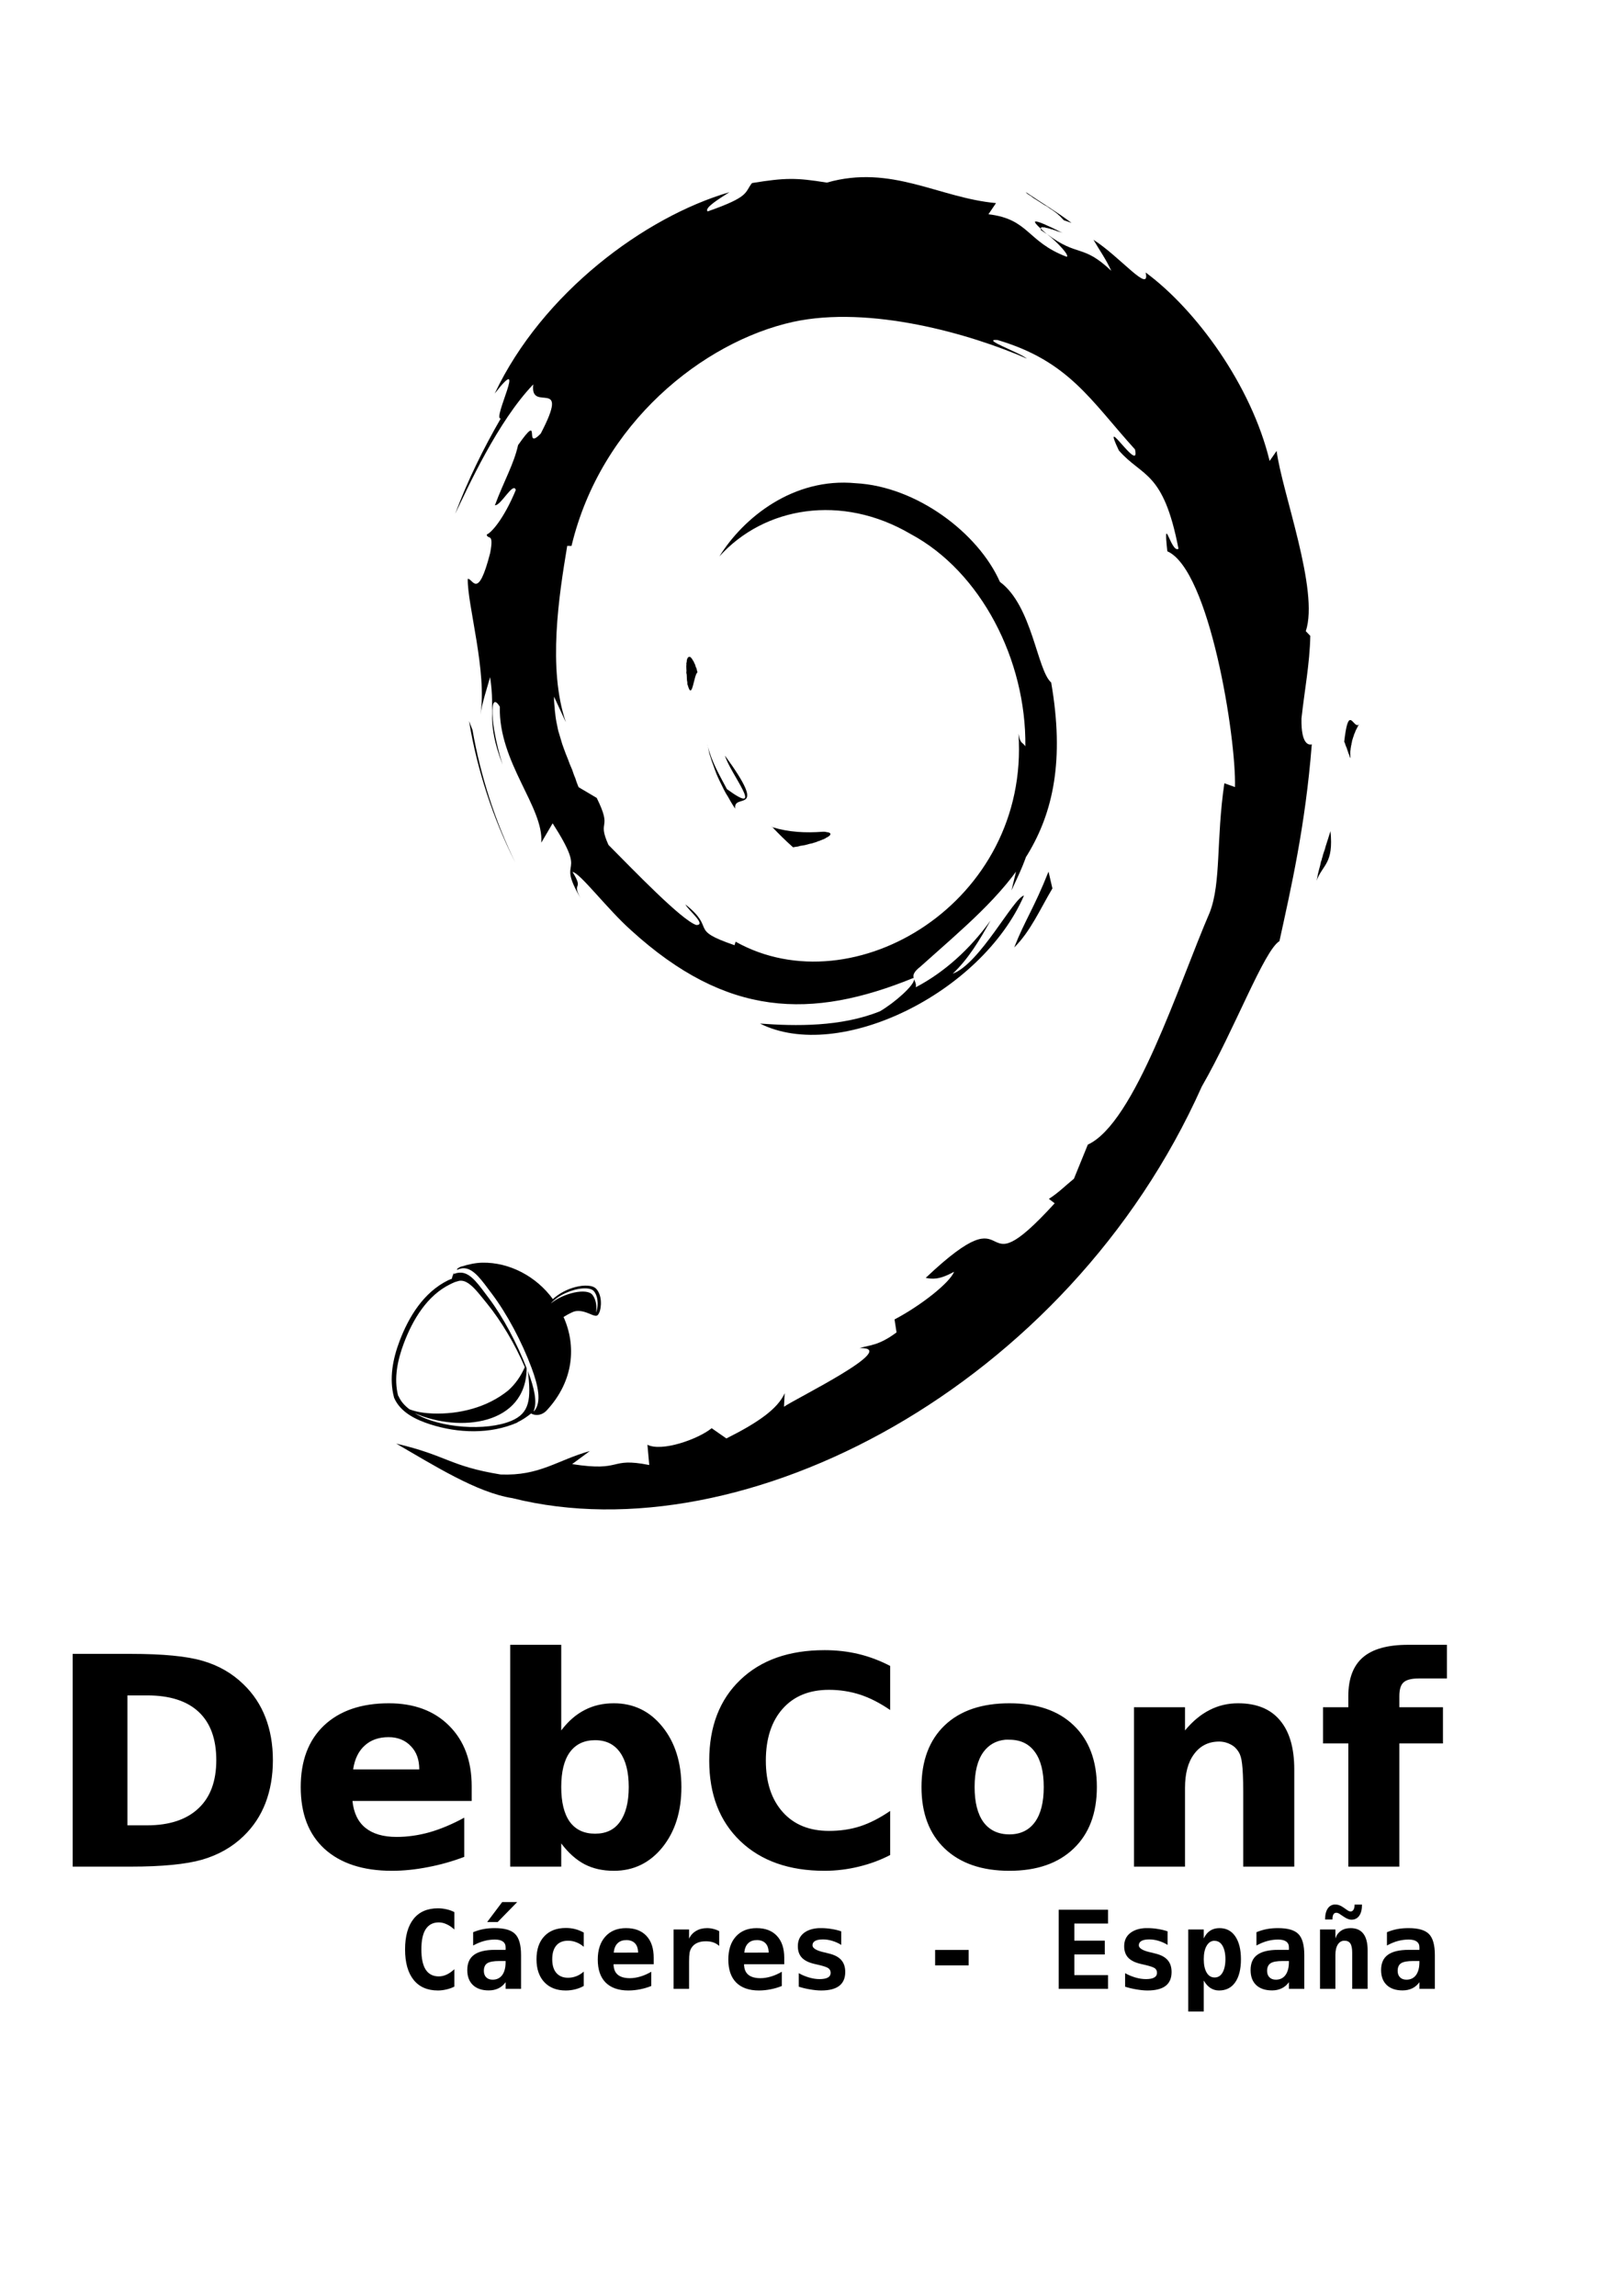
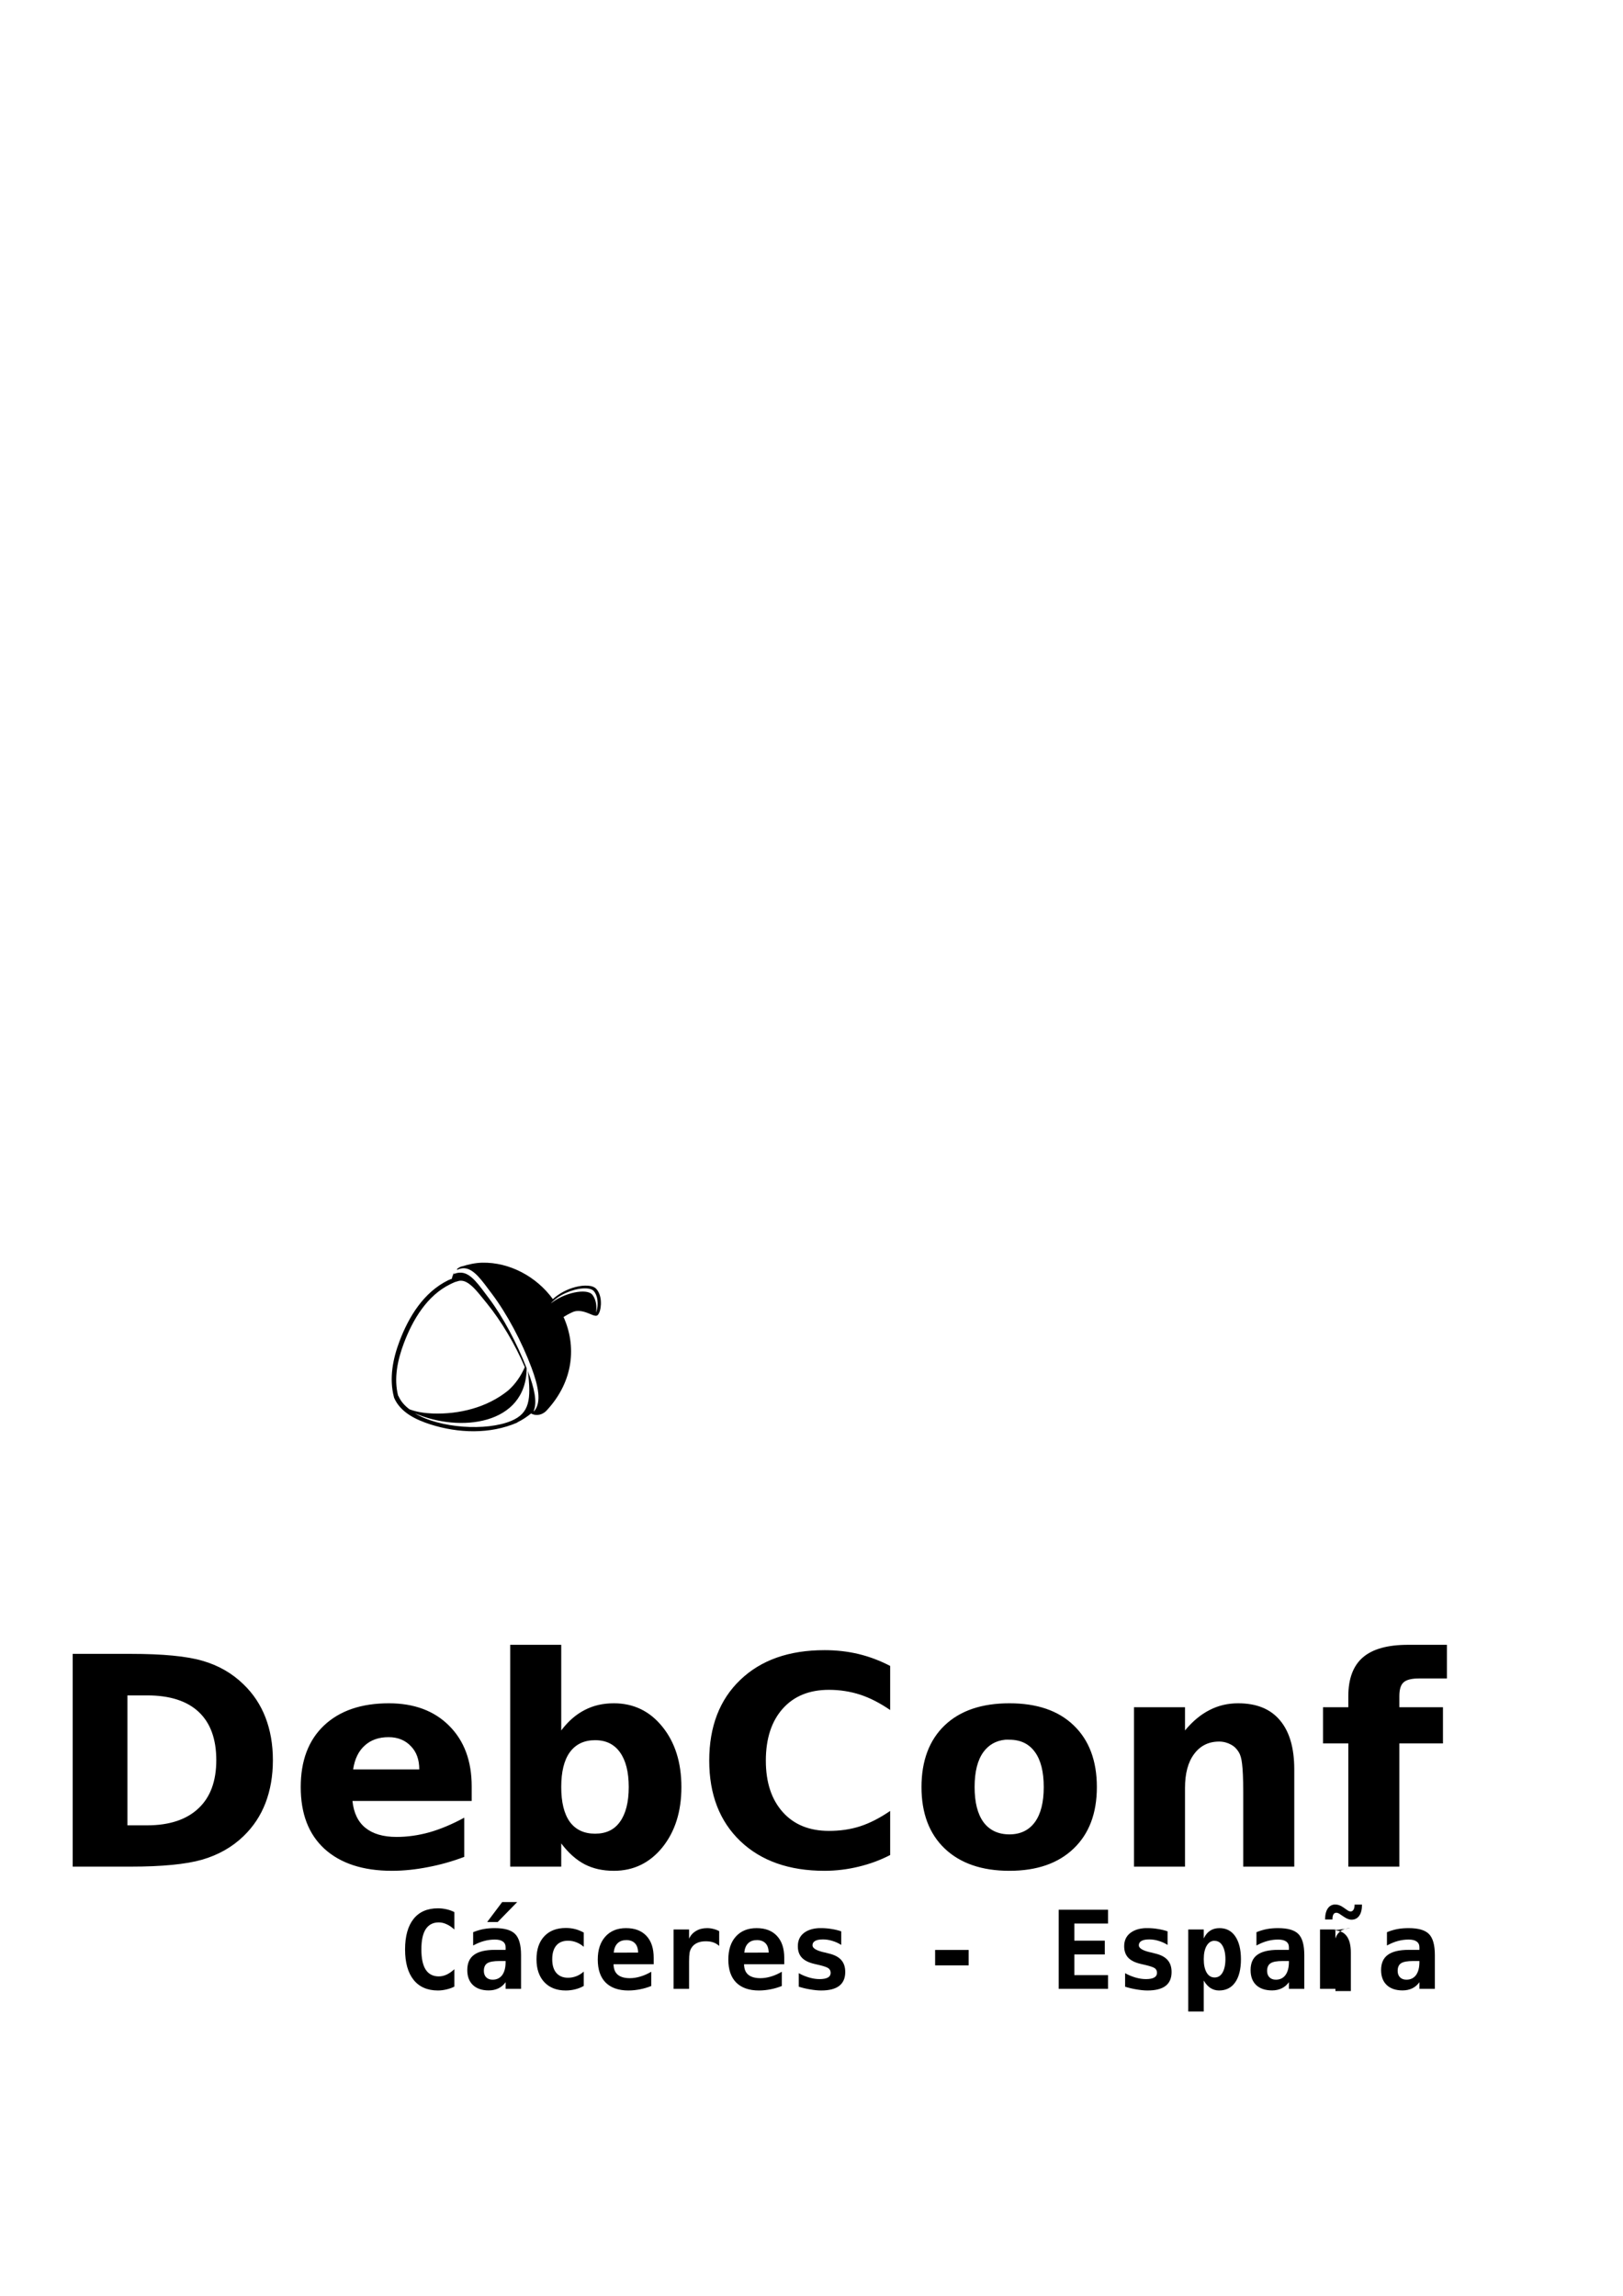
<svg xmlns="http://www.w3.org/2000/svg" xmlns:ns1="http://sodipodi.sourceforge.net/DTD/sodipodi-0.dtd" xmlns:ns2="http://www.inkscape.org/namespaces/inkscape" width="210mm" height="297mm" id="svg5555" ns1:version="0.32" ns2:version="0.46+devel r" ns1:docname="03_es_VerticalOneColor_alfa.svg" ns2:output_extension="org.inkscape.output.svg.inkscape">
  <defs id="defs5557">
    <ns2:perspective id="perspective5719" ns2:persp3d-origin="0.5 : 0.33333333 : 1" ns2:vp_z="1 : 0.5 : 1" ns2:vp_y="0 : 1000 : 0" ns2:vp_x="0 : 0.5 : 1" ns1:type="inkscape:persp3d" />
  </defs>
  <ns1:namedview id="base" pagecolor="#ffffff" bordercolor="#666666" borderopacity="1.0" ns2:pageopacity="0.0" ns2:pageshadow="2" ns2:zoom="0.5" ns2:cx="503.14131" ns2:cy="290.12067" ns2:document-units="px" ns2:current-layer="layer1" showgrid="false" ns2:window-width="1440" ns2:window-height="852" ns2:window-x="0" ns2:window-y="25" />
  <g ns2:label="Camada 1" ns2:groupmode="layer" id="layer1">
-     <path style="font-size:40px;font-style:normal;font-variant:normal;font-weight:bold;font-stretch:normal;text-align:start;line-height:125%;writing-mode:lr-tb;text-anchor:start;fill:#000000;fill-opacity:1;stroke:none;font-family:Bitstream Vera Sans Mono;-inkscape-font-specification:Bitstream Vera Sans Mono Bold" d="m 245.577,930.013 -7.343,9.756 5.14,0 9.546,-9.756 -7.343,0 z m 406.951,1.189 c -1.339,0.138 -2.396,0.77 -3.182,1.888 -0.881,1.278 -1.329,3.071 -1.329,5.42 l 3.602,0 0,-0.21 c 0,-1.019 0.179,-1.772 0.49,-2.308 0.328,-0.539 0.812,-0.769 1.434,-0.769 0.466,0 1.075,0.229 1.818,0.734 0.155,0.103 0.229,0.175 0.28,0.21 l 1.434,0.944 c 0.829,0.573 1.528,0.947 2.098,1.154 0.57,0.206 1.162,0.35 1.783,0.35 1.624,0 2.896,-0.68 3.776,-1.958 0.898,-1.279 1.329,-3.071 1.329,-5.42 l -3.637,0 0,0.21 c 0,1.002 -0.178,1.755 -0.525,2.308 -0.329,0.539 -0.777,0.839 -1.399,0.839 -0.277,0 -0.581,-0.072 -0.909,-0.21 -0.311,-0.137 -0.651,-0.369 -1.014,-0.629 l -1.609,-1.119 c -0.708,-0.515 -1.371,-0.859 -1.993,-1.084 -0.622,-0.241 -1.232,-0.35 -1.853,-0.35 -0.203,0 -0.403,-0.02 -0.595,0 z m -438.351,1.853 c -5.216,0 -9.177,1.739 -11.924,5.175 -2.746,3.437 -4.161,8.419 -4.161,14.931 0,6.495 1.415,11.425 4.161,14.861 2.746,3.438 6.707,5.21 11.924,5.21 1.468,0 2.866,-0.209 4.196,-0.525 1.33,-0.309 2.602,-0.742 3.812,-1.364 l 0,-8.497 c -1.313,1.209 -2.603,2.088 -3.846,2.658 -1.226,0.55 -2.464,0.839 -3.776,0.839 -2.798,0 -4.965,-1.111 -6.399,-3.322 -1.416,-2.228 -2.098,-5.508 -2.098,-9.861 0,-4.37 0.682,-7.65 2.098,-9.861 1.434,-2.228 3.601,-3.357 6.399,-3.357 1.313,0 2.55,0.308 3.776,0.874 1.244,0.55 2.534,1.379 3.846,2.588 l 0,-8.497 c -1.175,-0.622 -2.429,-1.053 -3.776,-1.364 -1.347,-0.309 -2.763,-0.49 -4.231,-0.49 z m 303.552,0.699 0,38.674 24.128,0 0,-6.714 -16.47,0 0,-10.106 14.896,0 0,-6.749 -14.896,0 0,-8.357 16.47,0 0,-6.749 -24.128,0 z m -241.03,8.917 c -4.474,0 -7.986,1.344 -10.525,4.056 -2.539,2.694 -3.812,6.44 -3.812,11.225 0,4.768 1.29,8.495 3.812,11.19 2.522,2.695 6.017,4.091 10.49,4.091 1.693,0 3.252,-0.214 4.721,-0.594 1.468,-0.361 2.813,-0.901 4.091,-1.643 l 0,-6.993 c -1.14,1.001 -2.324,1.737 -3.602,2.238 -1.278,0.481 -2.623,0.769 -4.091,0.769 -2.47,0 -4.405,-0.823 -5.735,-2.378 -1.33,-1.554 -1.993,-3.777 -1.993,-6.679 0,-2.902 0.663,-5.142 1.993,-6.714 1.33,-1.572 3.265,-2.343 5.735,-2.343 1.416,0 2.743,0.251 4.056,0.769 1.33,0.504 2.531,1.253 3.637,2.203 l 0,-6.959 c -1.434,-0.76 -2.85,-1.35 -4.301,-1.713 -1.434,-0.367 -2.921,-0.525 -4.476,-0.525 z m -34.688,0.07 c -1.935,0 -3.763,0.128 -5.49,0.455 -1.727,0.326 -3.465,0.848 -5.14,1.539 l 0,6.504 c 1.848,-1.003 3.657,-1.754 5.35,-2.203 1.71,-0.464 3.466,-0.699 5.28,-0.699 1.727,0 3,0.306 3.881,0.944 0.898,0.622 1.364,1.571 1.364,2.797 l 0,1.294 -5.245,0 c -4.595,0 -8.017,0.824 -10.21,2.448 -2.194,1.606 -3.287,4.062 -3.287,7.448 0,3.126 0.932,5.563 2.762,7.308 1.848,1.744 4.429,2.623 7.728,2.623 1.727,0 3.322,-0.321 4.756,-1.014 1.434,-0.691 2.581,-1.729 3.497,-3.007 l 0,3.252 7.553,0 0,-16.54 c 0,-4.94 -0.985,-8.364 -2.902,-10.28 -1.9,-1.918 -5.18,-2.867 -9.896,-2.867 z m 64.13,0 c -4.266,0 -7.636,1.379 -10.106,4.126 -2.47,2.746 -3.707,6.492 -3.707,11.225 0,4.888 1.255,8.617 3.811,11.225 2.574,2.591 6.301,3.916 11.155,3.916 2.038,0 3.974,-0.232 5.805,-0.594 1.831,-0.367 3.623,-0.883 5.385,-1.609 l 0,-6.959 c -1.848,1.088 -3.622,1.842 -5.315,2.343 -1.693,0.504 -3.396,0.804 -5.14,0.804 -2.643,0 -4.614,-0.591 -5.944,-1.713 -1.33,-1.123 -2.011,-2.825 -2.028,-5.105 l 19.617,0 0,-3.112 c -1.1e-4,-4.629 -1.148,-8.195 -3.532,-10.735 -2.366,-2.557 -5.7,-3.811 -10.001,-3.811 z m 39.653,0 c -2.055,0 -3.848,0.443 -5.385,1.364 -1.537,0.899 -2.684,2.153 -3.427,3.811 l 0,-4.511 -7.588,0 0,29.023 7.588,0 0,-13.358 c 0,-1.9 0.088,-3.333 0.245,-4.266 0.172,-0.932 0.46,-1.686 0.874,-2.343 0.656,-1.071 1.571,-1.895 2.762,-2.448 1.209,-0.573 2.625,-0.839 4.231,-0.839 1.33,0 2.566,0.146 3.672,0.525 1.123,0.378 2.108,0.988 2.937,1.748 l 0,-7.238 c -0.898,-0.487 -1.866,-0.842 -2.867,-1.084 -0.985,-0.258 -2.006,-0.385 -3.042,-0.385 z m 24.197,0 c -4.266,0 -7.67,1.379 -10.141,4.126 -2.47,2.746 -3.672,6.492 -3.672,11.225 0,4.888 1.255,8.617 3.811,11.225 2.574,2.591 6.301,3.916 11.155,3.916 2.038,0 3.974,-0.232 5.805,-0.594 1.831,-0.367 3.623,-0.883 5.385,-1.609 l 0,-6.959 c -1.848,1.088 -3.622,1.842 -5.315,2.343 -1.693,0.504 -3.396,0.804 -5.14,0.804 -2.643,0 -4.649,-0.591 -5.979,-1.713 -1.33,-1.123 -2.011,-2.825 -2.028,-5.105 l 19.652,0 0,-3.112 c 0,-4.629 -1.183,-8.195 -3.567,-10.735 -2.366,-2.557 -5.665,-3.811 -9.966,-3.811 z m 30.387,0 c -3.025,0.172 -5.435,0.983 -7.203,2.343 -2.021,1.555 -3.007,3.706 -3.007,6.504 0,2.349 0.663,4.231 1.993,5.63 1.33,1.4 3.427,2.421 6.329,3.077 l 2.133,0.49 c 2.436,0.587 3.942,1.126 4.581,1.643 0.656,0.515 1.014,1.235 1.014,2.203 0,0.984 -0.448,1.755 -1.364,2.273 -0.916,0.515 -2.312,0.769 -4.091,0.769 -1.624,0 -3.291,-0.264 -5.035,-0.769 -1.727,-0.504 -3.43,-1.183 -5.105,-2.133 l 0,6.609 c 1.883,0.604 3.729,1.035 5.56,1.329 1.831,0.309 3.64,0.525 5.385,0.525 3.938,0 6.86,-0.752 8.812,-2.238 1.969,-1.503 2.972,-3.795 2.972,-6.784 0,-2.486 -0.663,-4.423 -1.958,-5.875 -1.278,-1.468 -3.286,-2.526 -6.049,-3.182 l -2.168,-0.559 -0.28,-0.035 c -3.696,-0.863 -5.56,-2.01 -5.56,-3.392 0,-0.967 0.43,-1.684 1.294,-2.168 0.864,-0.504 2.154,-0.734 3.846,-0.734 1.52,0 3.008,0.235 4.511,0.699 1.52,0.447 3.007,1.095 4.406,1.993 l 0,-6.644 c -1.537,-0.533 -3.115,-0.895 -4.756,-1.154 -1.624,-0.275 -3.254,-0.42 -4.895,-0.42 -0.458,0 -0.932,0 -1.364,0 z m 159.591,0 c -3.025,0.172 -5.4,0.983 -7.168,2.343 -2.021,1.555 -3.042,3.706 -3.042,6.504 0,2.349 0.663,4.231 1.993,5.63 1.33,1.4 3.427,2.421 6.329,3.077 l 2.133,0.49 c 2.435,0.587 3.977,1.126 4.616,1.643 0.656,0.515 0.979,1.235 0.979,2.203 0,0.984 -0.448,1.755 -1.364,2.273 -0.916,0.515 -2.277,0.769 -4.056,0.769 -1.624,0 -3.326,-0.264 -5.07,-0.769 -1.727,-0.504 -3.43,-1.183 -5.105,-2.133 l 0,6.609 c 1.883,0.604 3.729,1.035 5.56,1.329 1.831,0.309 3.64,0.525 5.385,0.525 3.938,0 6.895,-0.752 8.847,-2.238 1.969,-1.503 2.937,-3.795 2.937,-6.784 0,-2.486 -0.663,-4.423 -1.958,-5.875 -1.278,-1.468 -3.286,-2.526 -6.049,-3.182 l -2.168,-0.559 -0.28,-0.035 c -3.696,-0.863 -5.56,-2.01 -5.56,-3.392 0,-0.967 0.43,-1.684 1.294,-2.168 0.864,-0.504 2.154,-0.734 3.846,-0.734 1.52,0 3.008,0.235 4.511,0.699 1.52,0.447 3.007,1.095 4.406,1.993 l 0,-6.644 c -1.537,-0.533 -3.115,-0.895 -4.756,-1.154 -1.624,-0.275 -3.254,-0.42 -4.895,-0.42 -0.458,0 -0.932,0 -1.364,0 z m 36.401,0 c -1.745,0 -3.285,0.41 -4.581,1.259 -1.296,0.847 -2.318,2.101 -3.112,3.776 l 0,-4.371 -7.588,0 0,40.108 7.588,0 0,-15.141 c 0.933,1.624 2.026,2.825 3.252,3.637 1.244,0.795 2.642,1.224 4.196,1.224 3.437,0 6.054,-1.326 7.903,-3.951 1.866,-2.626 2.832,-6.424 2.832,-11.329 0,-4.836 -0.966,-8.564 -2.797,-11.225 -1.831,-2.659 -4.376,-3.986 -7.693,-3.986 z m 28.673,0 c -1.935,0 -3.728,0.128 -5.455,0.455 -1.727,0.326 -3.465,0.848 -5.14,1.539 l 0,6.504 c 1.848,-1.003 3.657,-1.754 5.35,-2.203 1.71,-0.464 3.431,-0.699 5.245,-0.699 1.727,0 3.035,0.306 3.916,0.944 0.898,0.622 1.364,1.571 1.364,2.797 l 0,1.294 -5.28,0 c -4.595,0 -8.017,0.824 -10.21,2.448 -2.194,1.606 -3.252,4.062 -3.252,7.448 0,3.126 0.897,5.563 2.727,7.308 1.848,1.744 4.464,2.623 7.763,2.623 1.727,0 3.287,-0.321 4.721,-1.014 1.434,-0.691 2.616,-1.729 3.532,-3.007 l 0,3.252 7.518,0 0,-16.54 c 0,-4.94 -0.985,-8.364 -2.902,-10.28 -1.9,-1.918 -5.18,-2.867 -9.896,-2.867 z m 35.457,0 c -1.831,0 -3.39,0.409 -4.686,1.294 -1.295,0.881 -2.227,2.135 -2.762,3.742 l 0,-4.371 -7.518,0 0,29.023 7.518,0 0,-16.575 c 0,-2.176 0.412,-3.879 1.189,-5.105 0.794,-1.227 1.852,-1.853 3.217,-1.853 1.347,6e-4 2.315,0.442 2.902,1.364 0.604,0.898 0.909,2.404 0.909,4.511 l 0,17.659 7.553,0 0,-18.812 c 0,-3.61 -0.699,-6.333 -2.098,-8.147 -1.399,-1.831 -3.478,-2.727 -6.224,-2.727 z m 28.394,0 c -1.935,0 -3.763,0.128 -5.49,0.455 -1.727,0.326 -3.465,0.848 -5.14,1.539 l 0,6.504 c 1.848,-1.003 3.657,-1.754 5.35,-2.203 1.71,-0.464 3.466,-0.699 5.28,-0.699 1.727,0 3,0.306 3.881,0.944 0.898,0.622 1.364,1.571 1.364,2.797 l 0,1.294 -5.245,0 c -4.595,0 -8.017,0.824 -10.21,2.448 -2.194,1.606 -3.287,4.062 -3.287,7.448 0,3.126 0.932,5.563 2.762,7.308 1.848,1.744 4.429,2.623 7.728,2.623 1.727,0 3.322,-0.321 4.756,-1.014 1.434,-0.691 2.581,-1.729 3.497,-3.007 l 0,3.252 7.553,0 0,-16.54 c 0,-4.94 -0.985,-8.364 -2.902,-10.28 -1.9,-1.918 -5.18,-2.867 -9.896,-2.867 z m -382.753,5.84 c 1.935,0 3.386,0.537 4.371,1.574 1.002,1.019 1.504,2.542 1.539,4.546 l -11.924,0.035 c 0.19,-1.952 0.782,-3.457 1.818,-4.511 1.036,-1.071 2.452,-1.609 4.196,-1.609 l 0,-0.035 z m 63.85,0 c 1.935,0 3.386,0.537 4.371,1.574 1.002,1.019 1.504,2.542 1.539,4.546 l -11.924,0.035 c 0.19,-1.952 0.782,-3.457 1.818,-4.511 1.036,-1.071 2.451,-1.609 4.196,-1.609 l 0,-0.035 z m 223.687,0.35 c 0.105,0.007 0.212,0.035 0.315,0.035 1.641,0 2.914,0.789 3.846,2.378 0.933,1.589 1.434,3.776 1.434,6.574 0,2.798 -0.501,5.019 -1.434,6.609 -0.933,1.589 -2.205,2.343 -3.846,2.343 -1.641,0 -2.931,-0.754 -3.881,-2.343 -0.95,-1.59 -1.434,-3.81 -1.434,-6.609 0,-2.798 0.483,-4.985 1.434,-6.574 0.831,-1.391 1.892,-2.204 3.252,-2.378 0.097,-0.029 0.209,-0.042 0.315,-0.035 z m -136.373,4.476 0,7.553 16.4,0 0,-7.553 -16.4,0 z m -213.056,5.42 3.007,0 0,0.49 c 0,2.712 -0.538,4.844 -1.643,6.364 -1.106,1.503 -2.682,2.273 -4.686,2.273 -1.33,0 -2.37,-0.377 -3.147,-1.154 -0.777,-0.777 -1.154,-1.834 -1.154,-3.147 0,-1.762 0.556,-3.016 1.678,-3.742 1.123,-0.725 3.112,-1.084 5.944,-1.084 z m 383.033,0 3.042,0 0,0.49 c -1.1e-4,2.712 -0.573,4.844 -1.678,6.364 -1.106,1.503 -2.682,2.273 -4.686,2.273 -1.33,0 -2.37,-0.377 -3.147,-1.154 -0.777,-0.777 -1.154,-1.834 -1.154,-3.147 0,-1.762 0.591,-3.016 1.713,-3.742 1.123,-0.725 3.077,-1.084 5.909,-1.084 z m 63.85,0 3.007,0 0,0.49 c 0,2.712 -0.538,4.844 -1.643,6.364 -1.105,1.503 -2.682,2.273 -4.686,2.273 -1.33,0 -2.37,-0.377 -3.147,-1.154 -0.777,-0.777 -1.154,-1.834 -1.154,-3.147 0,-1.762 0.556,-3.016 1.678,-3.742 1.123,-0.725 3.112,-1.084 5.944,-1.084 z" id="path4896-4" ns1:nodetypes="ccccccccccsssccssccccsssccssccssssscccscscscccsccccccccccccccccsssccccssssscccsccscccscccccscsscccccccsscssccsssccccccccccccccscsscccccsscssccsssccccccsssccssssscccsssccccscsccccsccsssccssssscccsssccccscsccccsccscccccccscssccscccscccccscsscccccccscccccccsccccccccscccscccccscsscccccccccccccccccccccsssssssscccccccccccsssscccccsssscccccssssc" />
-     <path ns1:nodetypes="cccccccccccccccccccccccccccccccccccccccccccccccccccccccccccccccccccccccccccccccccccccccccccccccccccccccccccccccccccccccccccccccccccccccccccccsccccccccccccccccccccccccccccccccccccccccccccccccccccccccccccccccccccccccccccccccccccccccccccccccccccccccccccccccccccccccccccccccccccccccccccccccccccccccccccccccccccccccccccccccccccccccccccccccccccccccccccccccccccccccccccccccccccccccccccccccccscccccccccccccccccccccccccccccccccccccccccccccccccccccccccccccccccccccccccccccccccccccccccccccccccccccccccccccccccccccccccccccccccccccccccccccccccccccccccccccccccccccccccccccccccccccccccccccc" style="font-size:40px;font-style:normal;font-variant:normal;font-weight:bold;font-stretch:normal;text-align:start;line-height:125%;writing-mode:lr-tb;text-anchor:start;color:#000000;fill:#000000;fill-opacity:1;fill-rule:nonzero;stroke:none;marker:none;visibility:visible;display:inline;overflow:visible;enable-background:accumulate;font-family:Bitstream Vera Sans Mono;-inkscape-font-specification:Bitstream Vera Sans Mono Bold" d="m 367.76,89.501 c -3.755,4.645 -0.761,6.555 -21.674,13.86 -1.834,-1.566 5.116,-5.884 10.625,-9.39 -41.471,12.096 -91.566,49.332 -114.781,98.454 16.564,-21.341 -1.406,12.951 2.961,12.193 -8.446,14.59 -16.143,30.194 -22.301,46.622 6.313,-13.085 20.77,-45.119 38.21,-63.301 -1.902,14.559 18.627,-4.699 3.644,24.05 -8.781,9.107 0.985,-11.611 -11.087,5.644 -2.061,9.33 -7.015,17.737 -11.327,29.411 2.886,0.338 8.942,-11.709 10.221,-7.486 -5.975,14.465 -12.227,21.167 -14.228,21.773 0.369,2.869 3.701,-1.447 1.685,9.04 -6.087,23.715 -8.534,12.191 -10.964,12.664 -0.276,12.496 9.63,45.817 6.161,66.441 0.986,-6.28 3.146,-12.517 4.767,-18.389 2.779,17.739 -2.177,21.085 6.122,42.805 -6.17,-19.525 -6.643,-36.978 -1.364,-28.367 -0.636,27.415 21.586,49.157 20.274,66.503 l 5.557,-9.47 c 18.08,28.161 1.231,15.23 13.634,36.571 -4.595,-8.396 1.974,-3.319 -3.909,-12.787 3.585,0.312 16.84,17.999 28.693,28.565 46.702,42.502 87.983,43.633 138.013,23.258 0.115,0.073 0.186,0.228 0.233,0.332 -0.524,-1.504 -0.445,-3.039 3.194,-5.882 41.292,-37.022 77.124,-62.864 63.938,-138.91 -6.916,-6.024 -9.253,-37.605 -25.066,-49.204 -10.596,-23.921 -40.762,-46.672 -70.505,-48.232 -30.434,-2.937 -54.932,16.806 -66.687,35.804 21.988,-24.392 59.814,-30.761 93.535,-10.97 34.367,18.394 56.575,61.581 56.101,103.815 -1.348,-2.17 -2.47,-0.952 -3.378,-6.198 5.622,82.301 -80.654,134.013 -138.323,101.712 l -0.507,1.723 c -23.076,-7.911 -8.583,-7.707 -24.042,-19.938 1.329,2.814 10.61,10.107 5.312,10.058 -7.328,-2.432 -31.18,-27.369 -42.935,-39.157 -5.796,-12.879 2.241,-6.816 -5.746,-22.988 l -8.875,-5.249 -0.604,-1.518 -0.514,-1.39 -0.492,-1.52 -0.583,-1.381 -0.977,-2.816 -1.093,-2.545 -0.955,-2.566 -0.996,-2.461 -0.955,-2.566 -0.866,-2.438 -0.755,-2.553 -0.774,-2.578 -0.382,-1.255 -0.289,-1.395 -0.289,-1.395 -0.29,-1.395 -0.245,-1.387 -0.203,-1.38 -0.18,-1.622 -0.18,-1.51 -0.095,-1.607 -0.18,-1.622 -0.095,-1.607 0,-1.747 5.771,12.513 c -8.946,-26.314 -3.393,-61.851 0.674,-86.246 l 2.101,0.033 c 14.346,-60.022 64.37,-99.772 108.251,-109.523 37.767,-8.243 86.944,5.9 114.476,17.946 -4.054,-3.223 -22.71,-9.693 -14.421,-9.105 34.936,10.294 45.555,29.535 67.25,53.496 2.827,12.676 -17.339,-19.476 -7.907,0.494 11.476,13.205 21.77,9.666 29.181,48.09 -3.606,2.447 -7.6,-18.755 -5.466,1.222 20.671,9.071 33.726,91.193 33.095,115.288 l -5.199,-1.868 c -4.078,27.712 -1.506,48.529 -7.139,63.144 -15.152,35.074 -36.571,102.949 -59.627,113.546 l -6.794,16.672 c -4.122,3.348 -7.813,7.086 -12.264,9.851 l 2.847,2.164 c -41.739,45.748 -15.716,-8.422 -63.077,36.481 3.257,0.587 6.61,1.028 13.886,-3.012 -2.031,5.256 -15.873,16.332 -29.129,23.322 l 0.984,6.331 c -8.758,6.607 -13.636,6.236 -18.114,7.695 20.604,-0.674 -31.402,24.743 -36.931,28.657 l 0.339,-6.601 c -3.426,7.649 -12.99,14.333 -28.514,22.111 l -7.192,-5.013 c -6.659,5.408 -24.431,11.675 -31.412,8.09 l 0.885,9.907 c -20.134,-3.961 -12.518,3.487 -37.718,-0.442 l 8.651,-6.379 c -16.201,4.551 -24.4,12.188 -43.608,11.457 -25.113,-4.102 -26.078,-9.256 -51.061,-15.097 18.349,10.583 39.432,23.969 56.782,26.652 113.111,28.379 271.699,-54.651 337.17,-201.246 16.074,-27.904 30.372,-66.415 37.968,-71.089 5.546,-25.433 12.688,-56.221 15.813,-96.125 0.043,-0.029 -0.029,-0.07 0.029,-0.095 -1.184,0.332 -5.309,0.621 -5.064,-12.645 1.402,-13.152 4.079,-26.972 4.311,-40.398 l -2.2,-2.283 c 6.671,-19.882 -11.69,-68.052 -14.263,-88.151 l -3.425,4.927 c -8.949,-37.105 -36.119,-74.118 -60.625,-92.157 2.405,10.814 -12.547,-7.75 -25.528,-15.997 2.985,5.126 6.248,9.676 8.708,15.176 -14.055,-13.346 -16.176,-6.481 -31.497,-18.023 5.358,4.155 11.289,10.701 9.697,11.156 -19.544,-7.391 -18.248,-18.411 -38.265,-20.784 l 3.709,-5.458 C 459.028,96.745 435.972,80.252 404.351,89.285 389.406,86.867 384.078,86.849 367.776,89.502 l 2.9e-4,-2.88e-4 0,8.64e-4 0,0 0,0 0,0 -0.029,-0.001 0,0 0,0 0,0 0.014,-3.8e-4 z m 133.975,4.487 -0.029,0.038 0.527,0.585 0.601,0.448 1.246,0.763 1.278,0.979 1.316,0.816 1.321,0.847 2.713,1.747 1.37,0.745 1.273,0.948 1.25,0.794 1.374,0.996 0.57,0.453 0.601,0.448 0.553,0.549 0.5,0.4 0.557,0.58 0.451,0.501 0.553,0.549 0.451,0.501 3.814,1.302 c -7.197,-5.372 -14.799,-9.916 -22.293,-14.988 l -2.3e-4,0 -2.9e-4,0 2.9e-4,0 0.002,-0.001 3.4e-4,2.4e-4 z m 4.728,14.246 c -0.07,0 -0.135,0.038 -0.18,0.059 -0.564,0.295 0.669,1.681 2.688,3.515 l 0.104,-0.172 -0.053,-0.149 0.098,-0.203 0.029,-0.098 0.101,0.048 0.053,-0.07 0.07,0.053 0.053,-0.07 0.118,-0.051 0.219,0.029 0.149,-0.053 0.222,0.029 0.273,0.149 0.27,-0.104 0.318,0.029 0.375,0.197 0.291,0.053 0.322,0.048 0.423,0.096 0.393,0.101 0.424,0.096 0.393,0.101 0.446,0.25 0.467,-0.029 0.446,0.25 0.494,0.149 0.424,0.095 0.941,0.398 1.02,0.292 0.988,0.297 0.87,0.345 c -8.408,-4.219 -12.194,-5.738 -13.233,-5.598 l 0,2.9e-4 0,0 0,-2.9e-4 0,0 0,0 0,0 0,-0.043 -0.029,-0.038 0,-5.7e-4 0,0 0.009,-6.7e-4 z m 2.507,3.573 -0.043,0.604 2.974,2.023 -2.936,-2.627 5.6e-4,-2.8e-4 0.002,0 -8.9e-4,0 0.003,0 z M 229.365,352.546 c 4.016,23.898 11.632,47.544 22.722,69.356 -10.136,-20.686 -17.103,-42.74 -21.029,-65.025 l -1.694,-4.331 z m 107.283,-31.256 -0.084,0.095 -0.129,0.09 -0.084,0.095 0,0.113 -0.084,0.095 -0.104,0.07 0,0.113 -0.11,0.228 0,0.07 -0.084,0.098 0,0.113 0,0.07 -0.082,0.208 0,0.113 0.029,0.095 -0.107,0.228 0,0.07 0.029,0.25 0,0.225 -0.126,0.09 0.029,0.25 -0.082,0.208 0,0.225 0,0.225 0.029,0.25 0,0.225 -0.084,0.208 0.029,0.363 0,0.225 0,0.337 0,0.225 0.029,0.363 0,0.225 0.029,0.363 0,0.337 0.029,0.363 -0.082,0.322 0.029,0.363 0,0.338 0.141,0.359 0,0.337 0.051,0.457 0,0.337 0.029,0.475 0,0.337 0.029,0.475 0.038,0.432 0.029,0.475 0.141,0.473 0,0.45 0.029,0.475 0,0.45 0.129,0.029 c 2.261,8.511 3.004,-5.048 4.842,-6.082 l -0.259,-0.808 -0.146,-0.698 -0.118,-0.448 -0.115,-0.222 -0.228,-0.488 -0.141,-0.359 0,-0.225 -0.121,-0.334 -0.141,-0.36 -0.205,-0.35 -0.121,-0.334 -0.135,-0.248 -0.121,-0.334 -0.144,-0.205 -0.115,-0.222 -0.222,-0.264 -0.115,-0.222 -0.115,-0.222 -0.115,-0.222 -0.205,-0.239 -0.113,-0.11 -0.113,-0.11 -0.115,-0.222 -0.203,-0.126 -0.095,-0.084 -0.129,-0.029 -0.115,-0.11 -0.2,0 -0.115,-0.11 0.07,0.256 -0.104,-0.043 -0.113,0.002 -0.115,0.002 -0.101,0.07 -0.113,0.002 2.5e-4,2.3e-4 3.3e-4,8.7e-4 0,-0.002 -0.043,-8.5e-4 -2.4e-4,-5.3e-4 0.132,0 0.001,0 0,0 0,0 -0.005,-0.009 z m 9.325,42.926 c 0.065,0.279 0.138,0.566 0.211,0.843 l -0.183,-0.861 -0.029,0.029 0,2.9e-4 0,0 0,0 0,0 0,0 0,0 0,0 4.8e-4,-0.009 z m 0.211,0.843 0.248,1.119 0.409,2.11 0.639,1.95 0.631,1.993 0.726,1.965 0.746,2.103 0.726,1.965 0.828,1.894 0.925,1.978 0.94,1.891 0.95,1.961 1.009,1.881 1.165,1.886 1.035,1.863 1.122,1.879 1.252,1.901 c -1.186,-8.218 16.868,4.081 -4.997,-25.945 2.251,8.318 20.47,30.613 0.941,16.379 -3.664,-6.886 -7.443,-13.399 -9.297,-20.775 l -5.8e-4,2.9e-4 0,5.7e-4 0,0 0,0 0,0 3.4e-4,0 -3.4e-4,0 z m 313.963,-12.982 c -0.959,0.222 -1.862,2.59 -2.785,10.536 l 0.155,0.362 0.157,0.362 0.157,0.363 0.104,0.492 0.144,0.208 0.101,0.46 0.143,0.205 0.155,0.363 0.059,0.339 0.211,0.264 0.029,0.311 0.029,0.248 0.208,0.264 0.056,0.308 0.029,0.155 0.157,0.362 0.048,0.152 0.056,0.308 0.029,0.155 0.144,0.208 0.048,0.152 0.11,0.177 0.048,0.152 0.048,0.152 0.113,0.208 0.048,0.152 0.043,0.121 -0.053,0.098 0.113,0.208 0.048,0.152 0.141,0.175 0,0.155 0.048,0.152 0.098,0.053 0.029,-0.065 0,-0.25 0.029,-0.095 -0.048,-0.152 0,-0.124 -0.029,-0.279 0,-0.25 0,-0.25 -0.029,-0.248 0,-0.25 -0.038,-0.404 0.09,-0.384 -0.056,-0.308 0.059,-0.381 0.051,-0.505 0.065,-0.35 0,-0.438 0.118,-0.448 0.048,-0.536 0.115,-0.479 0.118,-0.448 0.048,-0.536 0.172,-0.547 0.048,-0.536 0.172,-0.578 0.172,-0.547 0.169,-0.578 0.253,-0.679 0.172,-0.547 0.169,-0.578 0.322,-0.622 0.222,-0.676 0.236,-0.521 0.376,-0.721 0.322,-0.622 0.293,-0.589 0.376,-0.721 0.082,-0.132 c -1.57,1.397 -3.007,-2.472 -4.348,-2.16 l 0,0 0,0 0,0 0,0 0,0 0,0 0,0 0,0 0,0 0,0 -0.009,0.005 z m 4.349,2.16 c 0.07,-0.062 0.132,-0.121 0.203,-0.205 l -0.07,-0.087 -0.132,0.293 -2.7e-4,0 0,0 2.7e-4,-5.6e-4 -4.7e-4,5e-5 z m -287.077,49.885 -0.056,0.191 c 0.113,0.038 0.225,0.07 0.34,0.107 -0.09,-0.098 -0.191,-0.2 -0.283,-0.297 l -5.8e-4,2.9e-4 5.8e-4,0 -5.8e-4,-10e-4 9e-5,0 z m 0.283,0.297 c 3.066,3.231 6.415,6.548 10.117,9.859 l 1.224,-0.208 1.242,-0.18 1.109,-0.318 1.242,-0.183 1.111,-0.205 1.127,-0.292 1.109,-0.318 1.042,-0.197 0.997,-0.316 1.04,-0.308 0.797,-0.329 0.506,-0.203 0.508,-0.087 0.289,-0.242 0.534,-0.107 0.282,-0.197 0.422,-0.104 0.291,-0.126 0.394,-0.2 0.291,-0.126 0.419,-0.217 0.194,-0.211 0.291,-0.126 0.31,-0.101 0.194,-0.211 0.309,-0.101 0.177,-0.124 0.104,-0.073 0.177,-0.239 0.197,-0.098 0.11,-0.113 0.082,-0.208 0.084,-0.095 0,-0.11 0.101,-0.073 0,-0.11 -0.029,-0.095 0,-0.07 -0.087,-0.126 0,-0.07 -0.113,0 -0.222,-0.264 -0.087,-0.029 -0.228,-0.11 -0.2,0 -0.228,-0.11 -0.311,0 -0.314,-0.121 -0.312,0 -0.426,-0.121 -0.398,-0.029 -0.312,0 -0.537,0 c -8.212,0.618 -16.424,0.276 -24.596,-2.22 l 0,-2.9e-4 0,0 0,0.002 0,-5.7e-4 0,0 0,0 -0.029,-0.038 0,10e-4 0,0 0,0 0.005,5.8e-4 z m 272.948,1.961 -0.395,1.223 -0.393,1.254 -0.342,1.125 -0.446,1.353 -0.393,1.255 -0.395,1.223 -0.38,1.41 -0.501,1.451 -0.447,1.353 -0.177,0.829 -0.279,0.775 -0.18,0.829 -0.309,0.778 -0.177,0.829 -0.177,0.829 -0.233,0.928 -0.264,0.93 -0.234,0.928 -0.231,0.959 -0.233,0.928 -0.166,0.984 -0.219,1.083 -0.284,1.057 c 3.171,-8.254 8.449,-8.261 6.855,-24.312 l -5.2e-4,0 -9.1e-4,0 z M 371.679,500.466 c 38.603,19.371 108.354,-14.859 129.088,-62.606 -5.177,1.117 -21.543,33.391 -34.873,38.232 7.626,-7.155 13.237,-16.516 18.503,-26.002 -10.082,14.03 -22.571,25.296 -36.542,32.628 0.3,-1.68 -0.408,-2.803 -0.846,-3.934 0.282,2.798 -9.351,11.398 -16.693,15.687 -19.08,7.678 -41.173,7.281 -58.637,5.996 z m 132.491,-90.462 -0.812,2.05 -0.72,1.91 -0.815,1.938 -0.387,0.916 -0.359,1.011 -0.456,0.927 -0.359,1.011 -0.476,0.789 -0.54,1.024 -0.474,0.901 -0.476,0.789 -0.56,0.886 -0.57,0.817 -2.518,10.391 c 3.725,-8.121 7.816,-16.012 9.521,-25.359 l 5.6e-4,0 z m 8.592,16.171 c -7.23,18.181 -11.509,23.664 -16.777,37.08 7.924,-7.789 12.664,-18.754 18.675,-28.86 l -1.898,-8.22 z" id="path3724" />
+     <path style="font-size:40px;font-style:normal;font-variant:normal;font-weight:bold;font-stretch:normal;text-align:start;line-height:125%;writing-mode:lr-tb;text-anchor:start;fill:#000000;fill-opacity:1;stroke:none;font-family:Bitstream Vera Sans Mono;-inkscape-font-specification:Bitstream Vera Sans Mono Bold" d="m 245.577,930.013 -7.343,9.756 5.14,0 9.546,-9.756 -7.343,0 z m 406.951,1.189 c -1.339,0.138 -2.396,0.77 -3.182,1.888 -0.881,1.278 -1.329,3.071 -1.329,5.42 l 3.602,0 0,-0.21 c 0,-1.019 0.179,-1.772 0.49,-2.308 0.328,-0.539 0.812,-0.769 1.434,-0.769 0.466,0 1.075,0.229 1.818,0.734 0.155,0.103 0.229,0.175 0.28,0.21 l 1.434,0.944 c 0.829,0.573 1.528,0.947 2.098,1.154 0.57,0.206 1.162,0.35 1.783,0.35 1.624,0 2.896,-0.68 3.776,-1.958 0.898,-1.279 1.329,-3.071 1.329,-5.42 l -3.637,0 0,0.21 c 0,1.002 -0.178,1.755 -0.525,2.308 -0.329,0.539 -0.777,0.839 -1.399,0.839 -0.277,0 -0.581,-0.072 -0.909,-0.21 -0.311,-0.137 -0.651,-0.369 -1.014,-0.629 l -1.609,-1.119 c -0.708,-0.515 -1.371,-0.859 -1.993,-1.084 -0.622,-0.241 -1.232,-0.35 -1.853,-0.35 -0.203,0 -0.403,-0.02 -0.595,0 z m -438.351,1.853 c -5.216,0 -9.177,1.739 -11.924,5.175 -2.746,3.437 -4.161,8.419 -4.161,14.931 0,6.495 1.415,11.425 4.161,14.861 2.746,3.438 6.707,5.21 11.924,5.21 1.468,0 2.866,-0.209 4.196,-0.525 1.33,-0.309 2.602,-0.742 3.812,-1.364 l 0,-8.497 c -1.313,1.209 -2.603,2.088 -3.846,2.658 -1.226,0.55 -2.464,0.839 -3.776,0.839 -2.798,0 -4.965,-1.111 -6.399,-3.322 -1.416,-2.228 -2.098,-5.508 -2.098,-9.861 0,-4.37 0.682,-7.65 2.098,-9.861 1.434,-2.228 3.601,-3.357 6.399,-3.357 1.313,0 2.55,0.308 3.776,0.874 1.244,0.55 2.534,1.379 3.846,2.588 l 0,-8.497 c -1.175,-0.622 -2.429,-1.053 -3.776,-1.364 -1.347,-0.309 -2.763,-0.49 -4.231,-0.49 z m 303.552,0.699 0,38.674 24.128,0 0,-6.714 -16.47,0 0,-10.106 14.896,0 0,-6.749 -14.896,0 0,-8.357 16.47,0 0,-6.749 -24.128,0 z m -241.03,8.917 c -4.474,0 -7.986,1.344 -10.525,4.056 -2.539,2.694 -3.812,6.44 -3.812,11.225 0,4.768 1.29,8.495 3.812,11.19 2.522,2.695 6.017,4.091 10.49,4.091 1.693,0 3.252,-0.214 4.721,-0.594 1.468,-0.361 2.813,-0.901 4.091,-1.643 l 0,-6.993 c -1.14,1.001 -2.324,1.737 -3.602,2.238 -1.278,0.481 -2.623,0.769 -4.091,0.769 -2.47,0 -4.405,-0.823 -5.735,-2.378 -1.33,-1.554 -1.993,-3.777 -1.993,-6.679 0,-2.902 0.663,-5.142 1.993,-6.714 1.33,-1.572 3.265,-2.343 5.735,-2.343 1.416,0 2.743,0.251 4.056,0.769 1.33,0.504 2.531,1.253 3.637,2.203 l 0,-6.959 c -1.434,-0.76 -2.85,-1.35 -4.301,-1.713 -1.434,-0.367 -2.921,-0.525 -4.476,-0.525 z m -34.688,0.07 c -1.935,0 -3.763,0.128 -5.49,0.455 -1.727,0.326 -3.465,0.848 -5.14,1.539 l 0,6.504 c 1.848,-1.003 3.657,-1.754 5.35,-2.203 1.71,-0.464 3.466,-0.699 5.28,-0.699 1.727,0 3,0.306 3.881,0.944 0.898,0.622 1.364,1.571 1.364,2.797 l 0,1.294 -5.245,0 c -4.595,0 -8.017,0.824 -10.21,2.448 -2.194,1.606 -3.287,4.062 -3.287,7.448 0,3.126 0.932,5.563 2.762,7.308 1.848,1.744 4.429,2.623 7.728,2.623 1.727,0 3.322,-0.321 4.756,-1.014 1.434,-0.691 2.581,-1.729 3.497,-3.007 l 0,3.252 7.553,0 0,-16.54 c 0,-4.94 -0.985,-8.364 -2.902,-10.28 -1.9,-1.918 -5.18,-2.867 -9.896,-2.867 z m 64.13,0 c -4.266,0 -7.636,1.379 -10.106,4.126 -2.47,2.746 -3.707,6.492 -3.707,11.225 0,4.888 1.255,8.617 3.811,11.225 2.574,2.591 6.301,3.916 11.155,3.916 2.038,0 3.974,-0.232 5.805,-0.594 1.831,-0.367 3.623,-0.883 5.385,-1.609 l 0,-6.959 c -1.848,1.088 -3.622,1.842 -5.315,2.343 -1.693,0.504 -3.396,0.804 -5.14,0.804 -2.643,0 -4.614,-0.591 -5.944,-1.713 -1.33,-1.123 -2.011,-2.825 -2.028,-5.105 l 19.617,0 0,-3.112 c -1.1e-4,-4.629 -1.148,-8.195 -3.532,-10.735 -2.366,-2.557 -5.7,-3.811 -10.001,-3.811 z m 39.653,0 c -2.055,0 -3.848,0.443 -5.385,1.364 -1.537,0.899 -2.684,2.153 -3.427,3.811 l 0,-4.511 -7.588,0 0,29.023 7.588,0 0,-13.358 c 0,-1.9 0.088,-3.333 0.245,-4.266 0.172,-0.932 0.46,-1.686 0.874,-2.343 0.656,-1.071 1.571,-1.895 2.762,-2.448 1.209,-0.573 2.625,-0.839 4.231,-0.839 1.33,0 2.566,0.146 3.672,0.525 1.123,0.378 2.108,0.988 2.937,1.748 l 0,-7.238 c -0.898,-0.487 -1.866,-0.842 -2.867,-1.084 -0.985,-0.258 -2.006,-0.385 -3.042,-0.385 z m 24.197,0 c -4.266,0 -7.67,1.379 -10.141,4.126 -2.47,2.746 -3.672,6.492 -3.672,11.225 0,4.888 1.255,8.617 3.811,11.225 2.574,2.591 6.301,3.916 11.155,3.916 2.038,0 3.974,-0.232 5.805,-0.594 1.831,-0.367 3.623,-0.883 5.385,-1.609 l 0,-6.959 c -1.848,1.088 -3.622,1.842 -5.315,2.343 -1.693,0.504 -3.396,0.804 -5.14,0.804 -2.643,0 -4.649,-0.591 -5.979,-1.713 -1.33,-1.123 -2.011,-2.825 -2.028,-5.105 l 19.652,0 0,-3.112 c 0,-4.629 -1.183,-8.195 -3.567,-10.735 -2.366,-2.557 -5.665,-3.811 -9.966,-3.811 z m 30.387,0 c -3.025,0.172 -5.435,0.983 -7.203,2.343 -2.021,1.555 -3.007,3.706 -3.007,6.504 0,2.349 0.663,4.231 1.993,5.63 1.33,1.4 3.427,2.421 6.329,3.077 l 2.133,0.49 c 2.436,0.587 3.942,1.126 4.581,1.643 0.656,0.515 1.014,1.235 1.014,2.203 0,0.984 -0.448,1.755 -1.364,2.273 -0.916,0.515 -2.312,0.769 -4.091,0.769 -1.624,0 -3.291,-0.264 -5.035,-0.769 -1.727,-0.504 -3.43,-1.183 -5.105,-2.133 l 0,6.609 c 1.883,0.604 3.729,1.035 5.56,1.329 1.831,0.309 3.64,0.525 5.385,0.525 3.938,0 6.86,-0.752 8.812,-2.238 1.969,-1.503 2.972,-3.795 2.972,-6.784 0,-2.486 -0.663,-4.423 -1.958,-5.875 -1.278,-1.468 -3.286,-2.526 -6.049,-3.182 l -2.168,-0.559 -0.28,-0.035 c -3.696,-0.863 -5.56,-2.01 -5.56,-3.392 0,-0.967 0.43,-1.684 1.294,-2.168 0.864,-0.504 2.154,-0.734 3.846,-0.734 1.52,0 3.008,0.235 4.511,0.699 1.52,0.447 3.007,1.095 4.406,1.993 l 0,-6.644 c -1.537,-0.533 -3.115,-0.895 -4.756,-1.154 -1.624,-0.275 -3.254,-0.42 -4.895,-0.42 -0.458,0 -0.932,0 -1.364,0 z m 159.591,0 c -3.025,0.172 -5.4,0.983 -7.168,2.343 -2.021,1.555 -3.042,3.706 -3.042,6.504 0,2.349 0.663,4.231 1.993,5.63 1.33,1.4 3.427,2.421 6.329,3.077 l 2.133,0.49 c 2.435,0.587 3.977,1.126 4.616,1.643 0.656,0.515 0.979,1.235 0.979,2.203 0,0.984 -0.448,1.755 -1.364,2.273 -0.916,0.515 -2.277,0.769 -4.056,0.769 -1.624,0 -3.326,-0.264 -5.07,-0.769 -1.727,-0.504 -3.43,-1.183 -5.105,-2.133 l 0,6.609 c 1.883,0.604 3.729,1.035 5.56,1.329 1.831,0.309 3.64,0.525 5.385,0.525 3.938,0 6.895,-0.752 8.847,-2.238 1.969,-1.503 2.937,-3.795 2.937,-6.784 0,-2.486 -0.663,-4.423 -1.958,-5.875 -1.278,-1.468 -3.286,-2.526 -6.049,-3.182 l -2.168,-0.559 -0.28,-0.035 c -3.696,-0.863 -5.56,-2.01 -5.56,-3.392 0,-0.967 0.43,-1.684 1.294,-2.168 0.864,-0.504 2.154,-0.734 3.846,-0.734 1.52,0 3.008,0.235 4.511,0.699 1.52,0.447 3.007,1.095 4.406,1.993 l 0,-6.644 c -1.537,-0.533 -3.115,-0.895 -4.756,-1.154 -1.624,-0.275 -3.254,-0.42 -4.895,-0.42 -0.458,0 -0.932,0 -1.364,0 z m 36.401,0 c -1.745,0 -3.285,0.41 -4.581,1.259 -1.296,0.847 -2.318,2.101 -3.112,3.776 l 0,-4.371 -7.588,0 0,40.108 7.588,0 0,-15.141 c 0.933,1.624 2.026,2.825 3.252,3.637 1.244,0.795 2.642,1.224 4.196,1.224 3.437,0 6.054,-1.326 7.903,-3.951 1.866,-2.626 2.832,-6.424 2.832,-11.329 0,-4.836 -0.966,-8.564 -2.797,-11.225 -1.831,-2.659 -4.376,-3.986 -7.693,-3.986 z m 28.673,0 c -1.935,0 -3.728,0.128 -5.455,0.455 -1.727,0.326 -3.465,0.848 -5.14,1.539 l 0,6.504 c 1.848,-1.003 3.657,-1.754 5.35,-2.203 1.71,-0.464 3.431,-0.699 5.245,-0.699 1.727,0 3.035,0.306 3.916,0.944 0.898,0.622 1.364,1.571 1.364,2.797 l 0,1.294 -5.28,0 c -4.595,0 -8.017,0.824 -10.21,2.448 -2.194,1.606 -3.252,4.062 -3.252,7.448 0,3.126 0.897,5.563 2.727,7.308 1.848,1.744 4.464,2.623 7.763,2.623 1.727,0 3.287,-0.321 4.721,-1.014 1.434,-0.691 2.616,-1.729 3.532,-3.007 l 0,3.252 7.518,0 0,-16.54 c 0,-4.94 -0.985,-8.364 -2.902,-10.28 -1.9,-1.918 -5.18,-2.867 -9.896,-2.867 z m 35.457,0 c -1.831,0 -3.39,0.409 -4.686,1.294 -1.295,0.881 -2.227,2.135 -2.762,3.742 l 0,-4.371 -7.518,0 0,29.023 7.518,0 0,-16.575 l 0,17.659 7.553,0 0,-18.812 c 0,-3.61 -0.699,-6.333 -2.098,-8.147 -1.399,-1.831 -3.478,-2.727 -6.224,-2.727 z m 28.394,0 c -1.935,0 -3.763,0.128 -5.49,0.455 -1.727,0.326 -3.465,0.848 -5.14,1.539 l 0,6.504 c 1.848,-1.003 3.657,-1.754 5.35,-2.203 1.71,-0.464 3.466,-0.699 5.28,-0.699 1.727,0 3,0.306 3.881,0.944 0.898,0.622 1.364,1.571 1.364,2.797 l 0,1.294 -5.245,0 c -4.595,0 -8.017,0.824 -10.21,2.448 -2.194,1.606 -3.287,4.062 -3.287,7.448 0,3.126 0.932,5.563 2.762,7.308 1.848,1.744 4.429,2.623 7.728,2.623 1.727,0 3.322,-0.321 4.756,-1.014 1.434,-0.691 2.581,-1.729 3.497,-3.007 l 0,3.252 7.553,0 0,-16.54 c 0,-4.94 -0.985,-8.364 -2.902,-10.28 -1.9,-1.918 -5.18,-2.867 -9.896,-2.867 z m -382.753,5.84 c 1.935,0 3.386,0.537 4.371,1.574 1.002,1.019 1.504,2.542 1.539,4.546 l -11.924,0.035 c 0.19,-1.952 0.782,-3.457 1.818,-4.511 1.036,-1.071 2.452,-1.609 4.196,-1.609 l 0,-0.035 z m 63.85,0 c 1.935,0 3.386,0.537 4.371,1.574 1.002,1.019 1.504,2.542 1.539,4.546 l -11.924,0.035 c 0.19,-1.952 0.782,-3.457 1.818,-4.511 1.036,-1.071 2.451,-1.609 4.196,-1.609 l 0,-0.035 z m 223.687,0.35 c 0.105,0.007 0.212,0.035 0.315,0.035 1.641,0 2.914,0.789 3.846,2.378 0.933,1.589 1.434,3.776 1.434,6.574 0,2.798 -0.501,5.019 -1.434,6.609 -0.933,1.589 -2.205,2.343 -3.846,2.343 -1.641,0 -2.931,-0.754 -3.881,-2.343 -0.95,-1.59 -1.434,-3.81 -1.434,-6.609 0,-2.798 0.483,-4.985 1.434,-6.574 0.831,-1.391 1.892,-2.204 3.252,-2.378 0.097,-0.029 0.209,-0.042 0.315,-0.035 z m -136.373,4.476 0,7.553 16.4,0 0,-7.553 -16.4,0 z m -213.056,5.42 3.007,0 0,0.49 c 0,2.712 -0.538,4.844 -1.643,6.364 -1.106,1.503 -2.682,2.273 -4.686,2.273 -1.33,0 -2.37,-0.377 -3.147,-1.154 -0.777,-0.777 -1.154,-1.834 -1.154,-3.147 0,-1.762 0.556,-3.016 1.678,-3.742 1.123,-0.725 3.112,-1.084 5.944,-1.084 z m 383.033,0 3.042,0 0,0.49 c -1.1e-4,2.712 -0.573,4.844 -1.678,6.364 -1.106,1.503 -2.682,2.273 -4.686,2.273 -1.33,0 -2.37,-0.377 -3.147,-1.154 -0.777,-0.777 -1.154,-1.834 -1.154,-3.147 0,-1.762 0.591,-3.016 1.713,-3.742 1.123,-0.725 3.077,-1.084 5.909,-1.084 z m 63.85,0 3.007,0 0,0.49 c 0,2.712 -0.538,4.844 -1.643,6.364 -1.105,1.503 -2.682,2.273 -4.686,2.273 -1.33,0 -2.37,-0.377 -3.147,-1.154 -0.777,-0.777 -1.154,-1.834 -1.154,-3.147 0,-1.762 0.556,-3.016 1.678,-3.742 1.123,-0.725 3.112,-1.084 5.944,-1.084 z" id="path4896-4" ns1:nodetypes="ccccccccccsssccssccccsssccssccssssscccscscscccsccccccccccccccccsssccccssssscccsccscccscccccscsscccccccsscssccsssccccccccccccccscsscccccsscssccsssccccccsssccssssscccsssccccscsccccsccsssccssssscccsssccccscsccccsccscccccccscssccscccscccccscsscccccccscccccccsccccccccscccscccccscsscccccccccccccccccccccsssssssscccccccccccsssscccccsssscccccssssc" />
    <path style="font-size:medium;font-style:normal;font-variant:normal;font-weight:normal;font-stretch:normal;text-indent:0;text-align:start;text-decoration:none;line-height:normal;letter-spacing:normal;word-spacing:normal;text-transform:none;direction:ltr;block-progression:tb;writing-mode:lr-tb;text-anchor:start;color:#000000;fill:#000000;fill-opacity:1;fill-rule:nonzero;stroke:none;stroke-width:1.413;marker:none;visibility:visible;display:inline;overflow:visible;enable-background:accumulate;font-family:Bitstream Vera Sans;-inkscape-font-specification:Bitstream Vera Sans" d="m 235.892,617.381 c -3.351,0.063 -6.743,0.802 -9.983,1.815 -0.038,0.009 -0.077,-0.009 -0.114,0 -0.895,0.252 -1.652,0.729 -2.269,1.248 -0.024,0.209 -0.009,0.465 0,0.454 1.24,-0.58 2.408,-0.852 3.517,-0.794 4.804,0.252 8.618,6.009 13.5,12.479 7.348,9.738 14.664,23.476 19.399,36.188 3.234,8.685 5.064,16.904 1.248,21.214 -0.078,-0.009 -0.15,0.009 -0.227,0 1.934,-4.585 0.158,-11.629 -2.609,-19.058 -0.086,-0.23 -0.139,-0.449 -0.227,-0.681 1.718,14.115 0.853,20.739 -8.168,24.504 -12.072,5.039 -34.832,3.66 -47.079,-3.744 21.789,9.52 54.441,5.871 54.679,-22.008 -4.73,-12.155 -11.516,-25.016 -18.491,-34.26 -4.881,-6.469 -8.696,-12.227 -13.5,-12.479 -1.109,-0.058 -2.39,0.1 -3.63,0.681 -0.009,0.019 0.059,-0.27 0.113,-0.681 -0.019,0.029 -0.098,0.084 -0.113,0.114 -0.092,0.176 -0.156,0.396 -0.227,0.567 -0.309,0.744 -0.59,1.414 -0.681,1.929 -0.024,0.126 0.024,0.224 0,0.34 -0.632,0.271 -1.31,0.483 -1.929,0.794 -11.999,5.917 -19.216,17.889 -23.709,29.722 -3.231,8.552 -5.188,18.196 -2.723,27.453 -0.002,0.038 -0.002,0.076 0,0.114 3.134,7.444 11.004,10.96 17.81,13.159 13.617,4.319 29.069,4.922 42.541,-0.908 0.002,-0.038 0.002,-0.075 0,-0.113 2.448,-1.177 4.603,-2.638 6.693,-4.311 0.488,0.252 1.132,0.558 2.155,0.681 1.615,0.194 3.819,-0.329 5.559,-2.269 13.315,-14.393 14.439,-31.686 8.168,-45.604 1.224,-0.762 2.542,-1.52 4.424,-2.382 2.18,-0.999 4.676,-0.528 6.807,0.227 1.065,0.377 2.025,0.817 2.836,1.134 0.405,0.159 0.743,0.264 1.134,0.34 0.391,0.077 0.915,0.248 1.475,-0.227 0.357,-0.302 0.525,-0.685 0.681,-1.021 0.155,-0.336 0.335,-0.7 0.454,-1.134 0.238,-0.869 0.405,-1.884 0.454,-3.063 0.096,-2.357 -0.285,-5.207 -2.042,-7.374 -0.998,-1.23 -2.623,-1.694 -4.424,-1.815 -1.802,-0.121 -3.856,0.132 -6.012,0.681 -3.92,0.997 -8.022,3.136 -11.004,5.899 -8.048,-11.056 -21.165,-18.061 -34.487,-17.81 l 8.1e-4,10e-5 z m -11.231,8.848 c 1.95,-0.232 3.569,0.534 5.445,2.042 2.502,2.011 5.033,5.383 8.054,9.075 6.824,8.338 13.788,20.06 18.491,31.083 -1.898,4.328 -4.57,8.298 -8.168,11.458 -10.261,8.315 -23.915,11.678 -36.869,11.231 -3.749,-0.15 -7.759,-0.671 -11.344,-2.042 -2.345,-1.744 -4.28,-3.851 -5.445,-6.58 -0.009,-0.024 -0.104,0.024 -0.113,0 -2.222,-8.533 -0.288,-17.594 2.836,-25.865 4.386,-11.549 11.338,-23.159 22.575,-28.701 0.785,-0.394 1.682,-0.814 2.496,-1.134 0.162,-0.071 0.296,-0.056 0.454,-0.114 0.52,-0.196 1.059,-0.286 1.588,-0.454 l -2.4e-4,-9e-5 z m 60.238,3.744 c 2.524,-0.178 4.622,0.206 5.559,1.361 2.623,3.234 1.864,8.625 1.021,10.437 0.431,-2.567 0.21,-6.238 -1.815,-8.735 -2.678,-3.302 -13.941,-0.998 -20.306,4.311 3.568,-4.151 10.494,-7.017 15.542,-7.374 z m -35.394,174.248 0,108.451 24.957,0 0,-11.344 c 3.436,4.55 7.279,8.028 11.458,10.21 4.179,2.136 8.861,3.176 14.294,3.176 9.611,0 17.534,-3.843 23.709,-11.458 6.175,-7.661 9.302,-17.469 9.302,-29.495 -1e-4,-12.026 -3.127,-21.88 -9.302,-29.495 -6.176,-7.661 -14.098,-11.458 -23.709,-11.458 -5.433,0 -10.115,1.108 -14.294,3.29 -4.179,2.136 -8.022,5.433 -11.458,9.983 l 0,-41.86 -24.957,0 z m 439.022,0 c -9.936,0 -17.272,2.04 -22.008,6.126 -4.736,4.04 -7.147,10.448 -7.147,18.945 l 0,5.445 -12.365,0 0,17.697 12.365,0 0,60.238 24.957,0 0,-60.238 21.327,0 0,-17.697 -21.327,0 0,-5.445 c -10e-5,-3.157 0.649,-5.439 2.042,-6.693 1.393,-1.3 3.958,-1.928 7.487,-1.929 l 13.727,0 0,-16.449 -19.058,0 z m -285.308,2.609 c -17.319,2.9e-4 -31.057,4.816 -41.18,14.521 -10.122,9.658 -15.201,22.855 -15.201,39.478 0,16.576 5.079,29.66 15.201,39.364 10.122,9.658 23.86,14.521 41.18,14.521 5.804,0 11.45,-0.742 16.789,-2.042 5.34,-1.3 10.393,-3.118 15.315,-5.672 l 0,-21.554 c -4.968,3.39 -9.805,5.909 -14.634,7.487 -4.829,1.579 -9.975,2.269 -15.315,2.269 -9.565,0 -17.096,-3.06 -22.575,-9.189 -5.479,-6.129 -8.281,-14.458 -8.281,-25.184 0,-10.772 2.802,-19.282 8.281,-25.411 5.479,-6.129 13.01,-9.189 22.575,-9.189 5.34,0 10.486,0.804 15.315,2.382 4.829,1.579 9.666,4.098 14.634,7.487 l 0,-21.554 c -4.922,-2.554 -9.975,-4.486 -15.315,-5.786 -5.34,-1.3 -10.986,-1.928 -16.789,-1.929 z m -367.667,1.815 0,104.027 28.247,0 c 15.601,0 27.253,-1.175 35.054,-3.403 7.8,-2.275 14.621,-6.072 20.193,-11.458 4.875,-4.69 8.409,-10.093 10.777,-16.222 2.368,-6.175 3.63,-13.14 3.63,-20.987 -1.4e-4,-7.754 -1.262,-14.744 -3.63,-20.873 -2.368,-6.129 -5.902,-11.533 -10.777,-16.222 -5.526,-5.386 -12.212,-9.229 -19.966,-11.458 -7.708,-2.275 -19.494,-3.403 -35.281,-3.403 l -28.247,0 z m 26.772,20.306 9.643,0 c 11.004,2.9e-4 19.427,2.668 25.184,8.054 5.757,5.386 8.622,13.288 8.622,23.596 -5e-5,10.354 -2.931,18.163 -8.735,23.596 -5.758,5.433 -14.113,8.281 -25.071,8.281 l -9.643,0 0,-63.528 z m 127.85,3.857 c -13.465,0 -24.056,3.601 -31.764,10.89 -7.661,7.29 -11.344,17.34 -11.344,30.062 0,12.955 3.771,22.979 11.571,30.176 7.847,7.151 18.896,10.777 33.012,10.777 5.897,0 11.8,-0.654 17.697,-1.815 5.897,-1.114 11.8,-2.763 17.697,-4.992 l 0,-19.172 c -5.804,3.158 -11.491,5.568 -17.016,7.147 -5.479,1.532 -10.862,2.269 -16.109,2.269 -6.5,0 -11.58,-1.499 -15.201,-4.424 -3.622,-2.925 -5.749,-7.309 -6.353,-13.159 l 58.309,0 0,-7.147 c -9e-5,-12.351 -3.621,-22.226 -11.004,-29.608 -7.336,-7.383 -17.237,-11.004 -29.495,-11.004 z m 303.459,0 c -13.465,0 -24.036,3.534 -31.65,10.777 -7.568,7.243 -11.344,17.36 -11.344,30.176 0,12.815 3.776,22.819 11.344,30.062 7.615,7.244 18.185,10.89 31.65,10.89 13.419,0 23.901,-3.647 31.424,-10.89 7.568,-7.243 11.344,-17.247 11.344,-30.062 -4e-5,-12.815 -3.776,-22.932 -11.344,-30.176 -7.522,-7.243 -18.005,-10.777 -31.424,-10.777 z m 111.854,0 c -5.108,0 -9.728,1.108 -13.953,3.29 -4.225,2.136 -8.264,5.433 -12.025,9.983 l 0,-11.344 -24.957,0 0,77.935 24.957,0 0,-38.457 c -6e-5,-7.104 1.453,-12.569 4.424,-16.563 2.972,-4.039 7.051,-6.126 12.252,-6.126 2.136,2.8e-4 4.114,0.546 5.786,1.475 1.672,0.882 2.882,2.119 3.857,3.744 0.743,1.207 1.309,3.118 1.588,5.672 0.325,2.554 0.567,7.108 0.567,13.84 l 0,28.701 0,7.714 24.957,0 0,-47.532 c -9e-5,-10.54 -2.344,-18.524 -7.033,-24.05 -4.643,-5.525 -11.412,-8.281 -20.42,-8.281 z m -415.426,16.563 c 4.457,2.4e-4 8.151,1.499 10.89,4.424 2.786,2.879 4.084,6.608 4.084,11.344 l -32.331,0 c 0.743,-5.108 2.654,-8.991 5.672,-11.685 3.018,-2.739 6.856,-4.084 11.685,-4.084 z m 301.53,1.248 c 0.649,-0.064 1.351,0 2.042,0 5.433,0 9.6,2.019 12.479,6.012 2.879,3.947 4.311,9.654 4.311,17.13 -4e-5,7.476 -1.432,13.137 -4.311,17.13 -2.879,3.947 -7.046,6.012 -12.479,6.012 -5.525,0 -9.78,-2.065 -12.706,-6.012 -2.879,-3.993 -4.311,-9.654 -4.311,-17.13 -5e-5,-7.476 1.432,-13.183 4.311,-17.13 2.559,-3.494 6.121,-5.563 10.664,-6.012 z m -200.566,0.227 c 5.34,0 9.352,1.999 12.138,5.899 2.832,3.9 4.311,9.587 4.311,17.016 -10e-5,7.429 -1.479,13.116 -4.311,17.016 -2.786,3.901 -6.799,5.786 -12.138,5.786 -5.34,0 -9.486,-1.885 -12.365,-5.786 -2.832,-3.947 -4.197,-9.634 -4.197,-17.016 0,-7.383 1.365,-13.116 4.197,-17.016 2.879,-3.947 7.026,-5.899 12.365,-5.899 z" id="path8533-2-1-5" ns1:nodetypes="csssssccscsccssssssssssssccscsccsssssssssssccccscccccsssssscccscsccccccsscscssccccsccccccccccccsccccccccssccsssssssccscccccsssscccccccsccccccccscccssscccccccccscscccsccccccssssscccccccccccsccscssscssccscsscsscsc" />
  </g>
</svg>